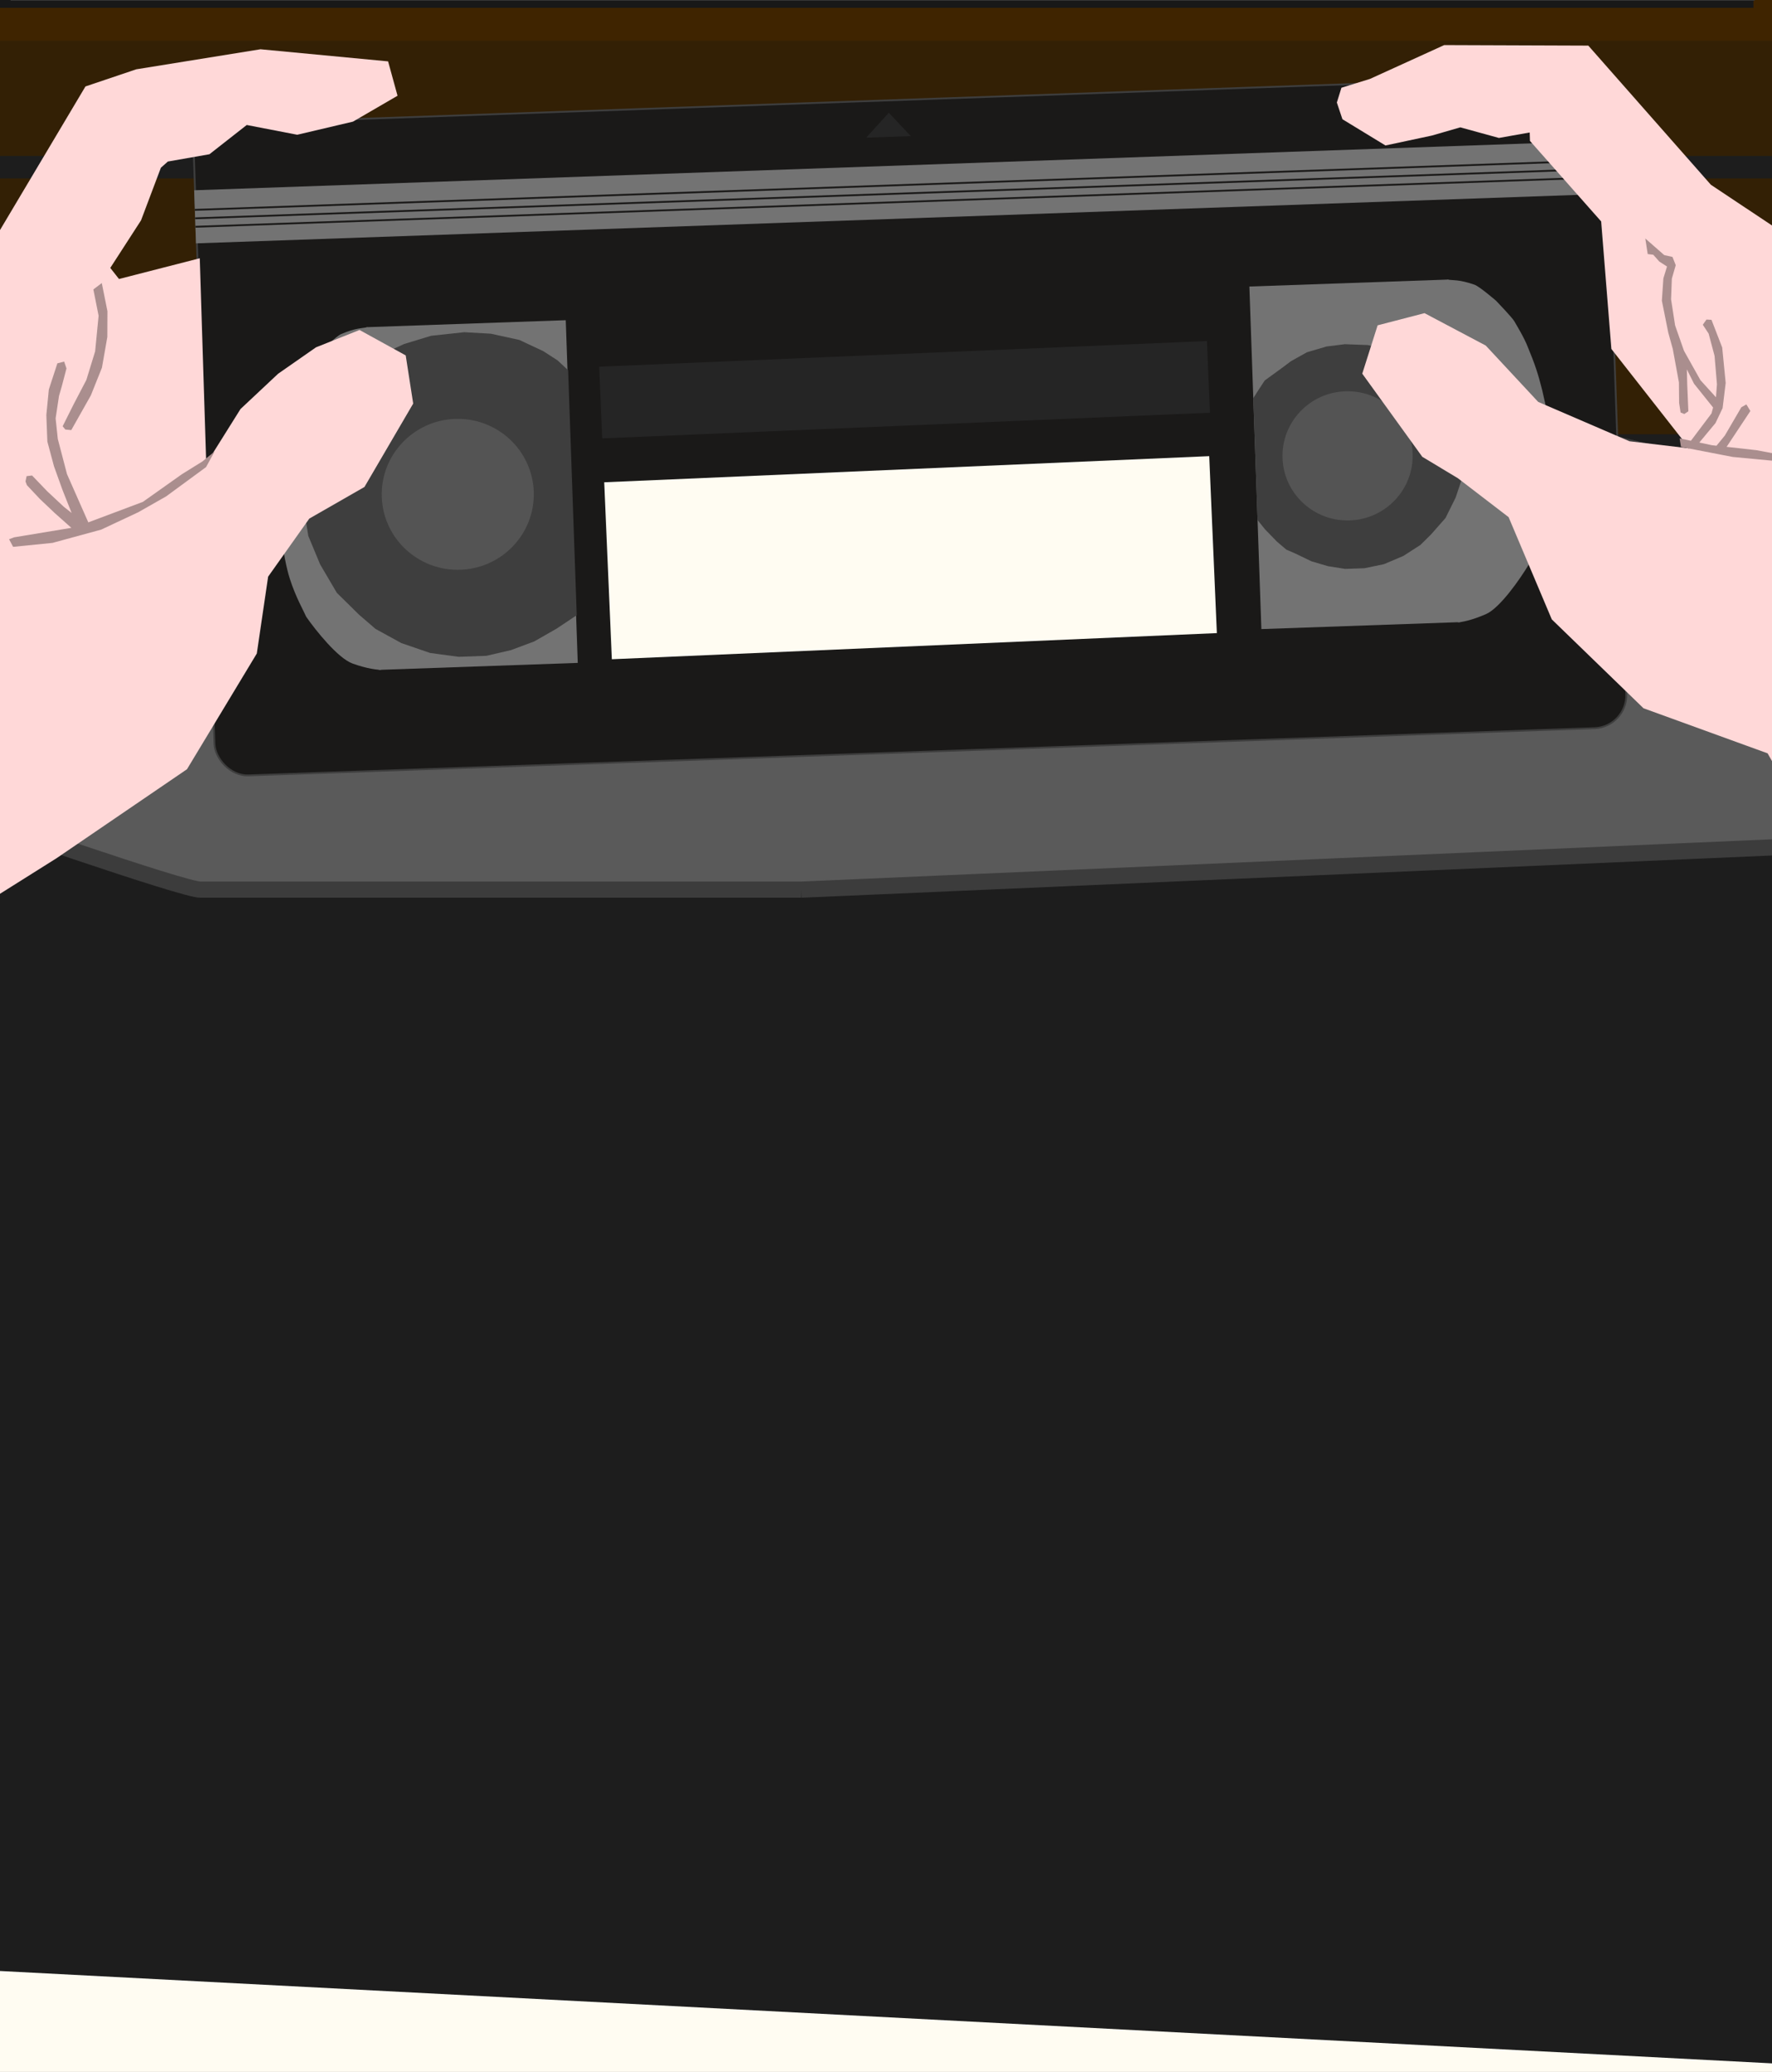
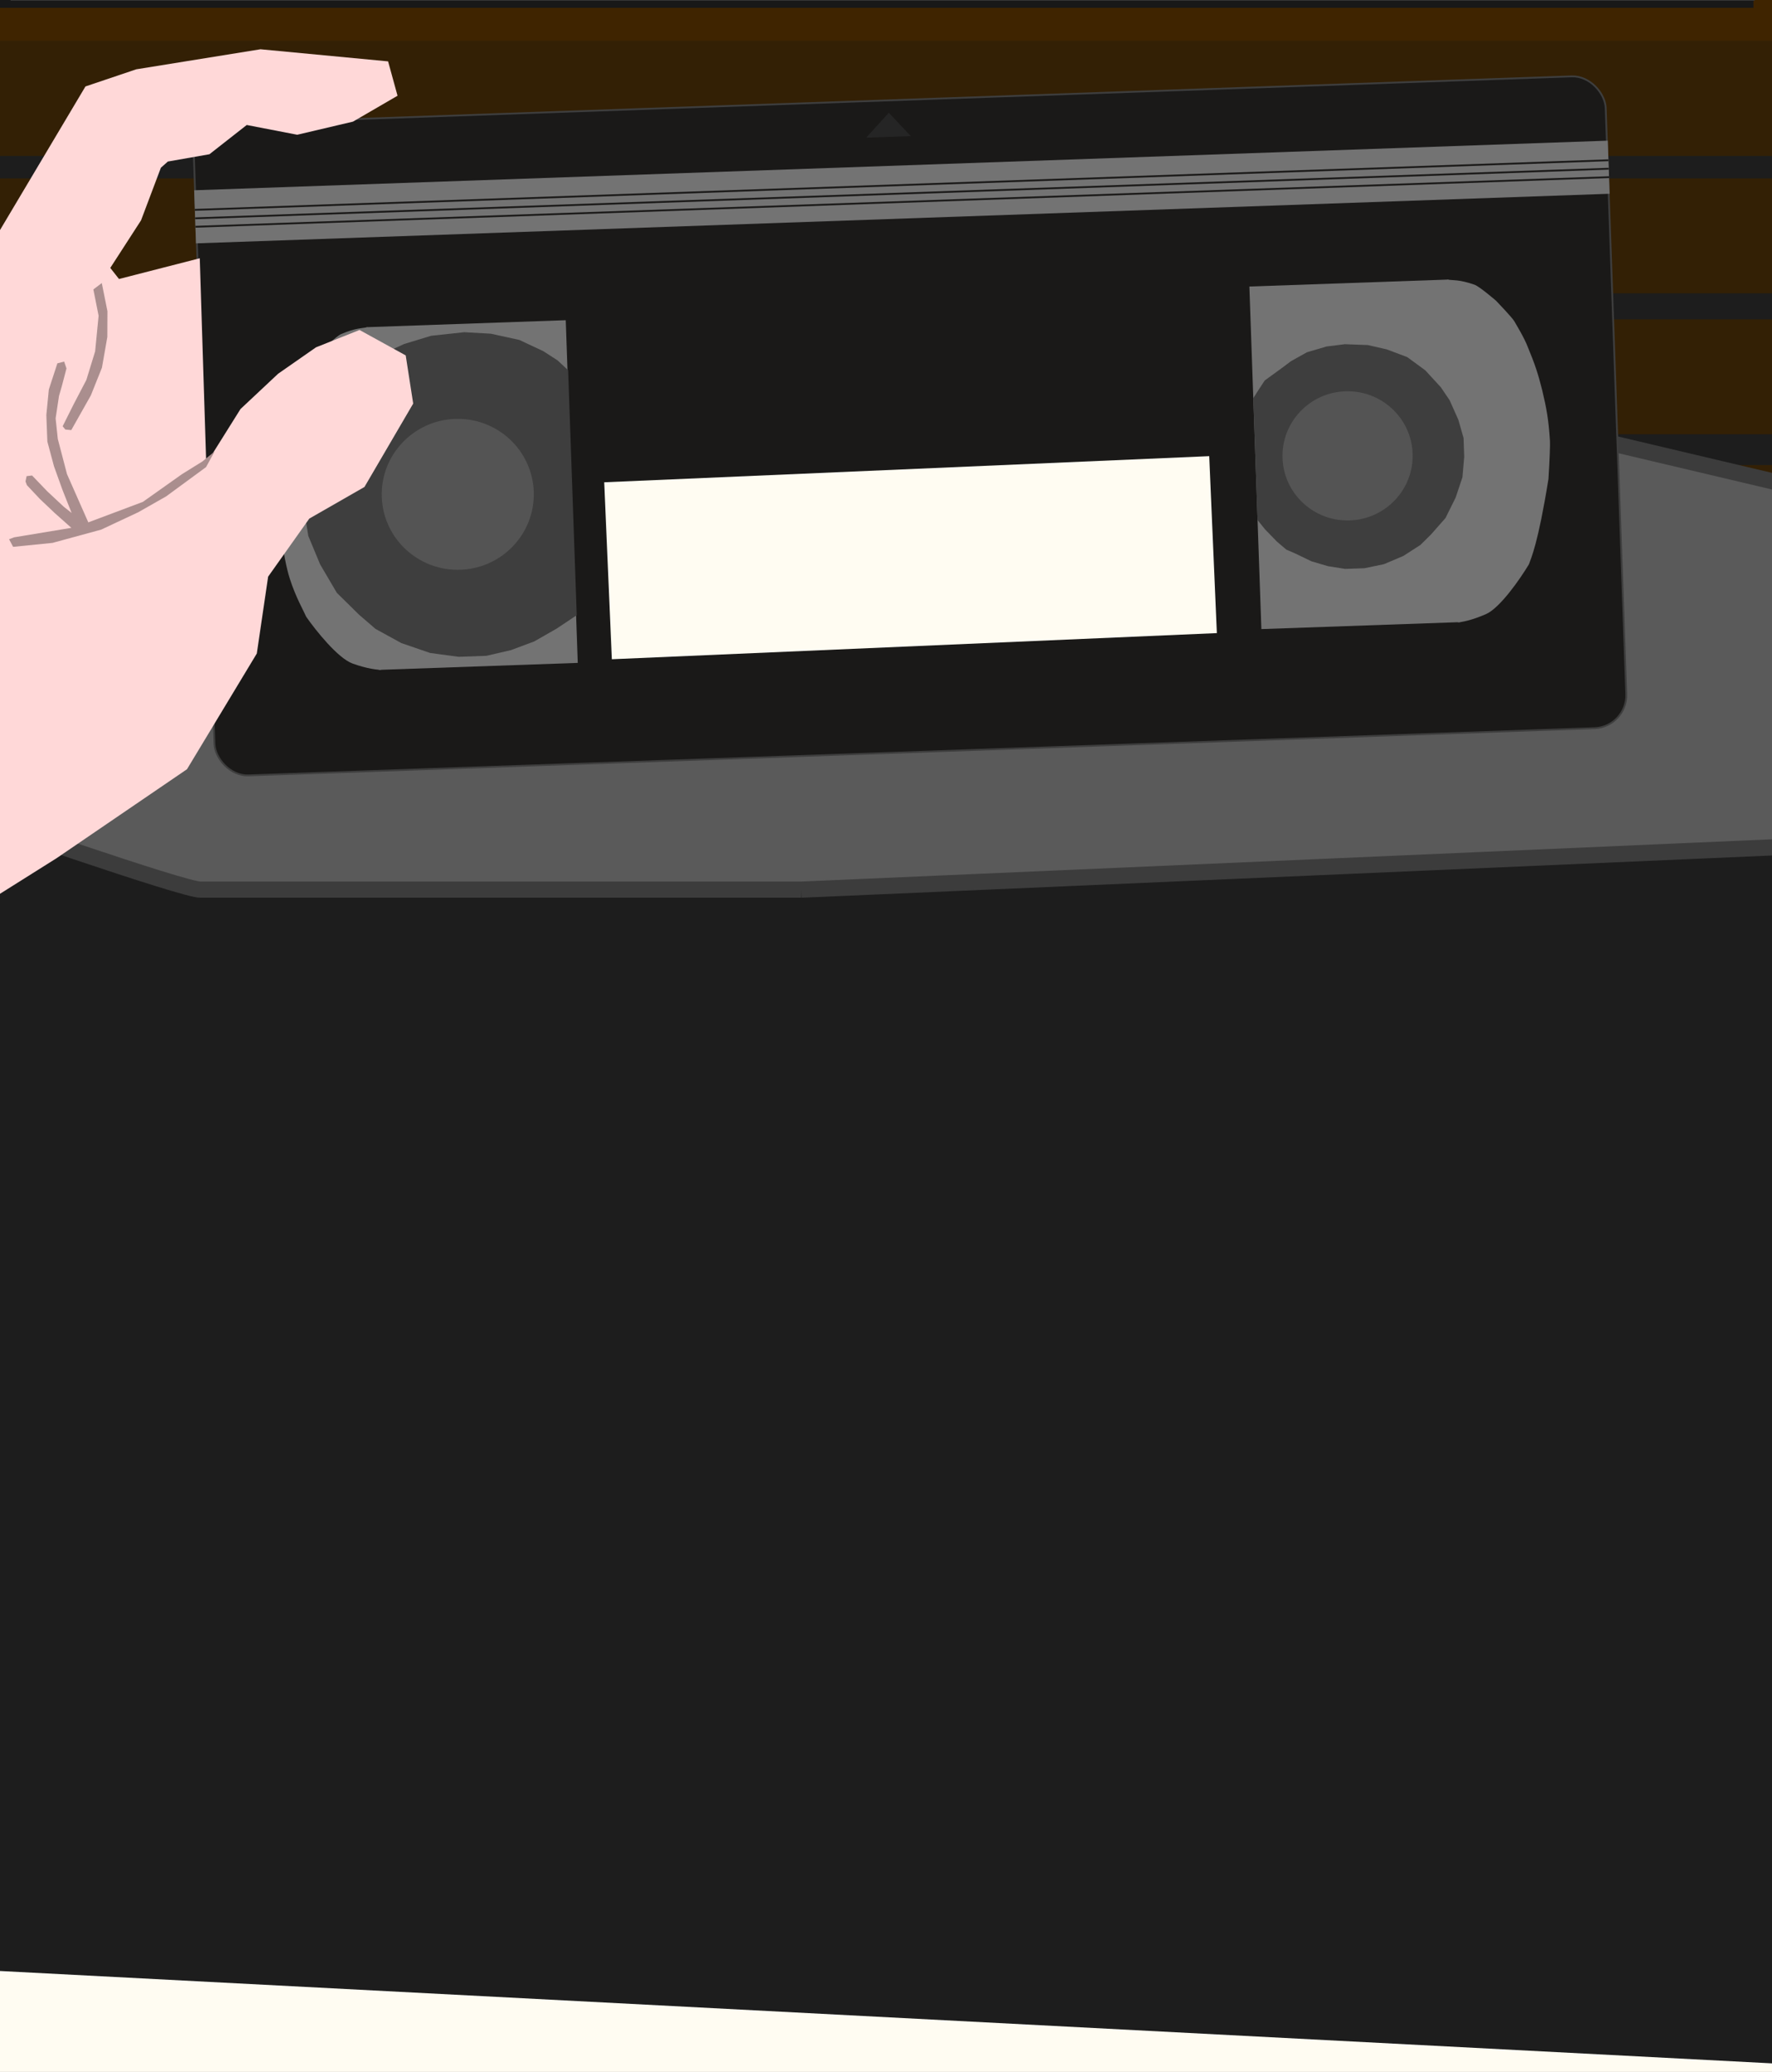
<svg xmlns="http://www.w3.org/2000/svg" width="320" height="374" viewBox="0 0 320 374" fill="none">
  <rect x="0" y="0" width="320" height="374" fill="#808080" stroke="none" />
  <g clip-path="url(#clip0_485_39640)">
    <rect width="320" height="374" fill="#FFFCF2" />
    <path d="M-333.566 -16.119H556.104V384.76L-333.566 338.403V-16.119Z" fill="#1D1D1D" />
    <rect x="-131.094" y="-27.664" width="572.182" height="35.066" fill="#3F2400" />
    <rect x="-131.094" y="32.205" width="572.182" height="20.741" fill="#332005" />
    <rect x="-134.299" y="57.65" width="572.182" height="20.741" fill="#332005" />
    <rect x="-134.299" y="83.949" width="572.182" height="20.741" fill="#332005" />
    <rect x="-131.094" y="7.402" width="572.182" height="20.741" fill="#332005" />
    <path d="M-0.232 -47.336L2.547 -48.94L314.724 -47.336L316.649 -22.96V1.415H-0.232V-47.336Z" fill="#181818" />
    <rect x="1.906" y="-48.619" width="314.957" height="48.751" fill="#373737" />
    <path d="M-19.674 102.085C-17.12 99.891 67.246 80.755 109.11 71.461L280.618 77.555L364.469 97.362L381.411 116.407V130.576L333.777 152.363L144.713 160.591H36.186C33.141 160.591 -2.323 148.301 -19.674 142.155V102.085Z" fill="#5A5A5A" />
    <path d="M144.713 160.591L333.777 152.363L381.411 130.576V116.407L364.469 97.362L280.618 77.555L109.11 71.461C67.246 80.755 -17.12 99.891 -19.674 102.085V142.155C-2.323 148.301 33.141 160.591 36.186 160.591M144.713 160.591C109.806 160.591 39.23 160.591 36.186 160.591M144.713 160.591H36.186" stroke="#3C3C3C" stroke-width="2.922" />
    <rect x="34.808" y="22.521" width="255.112" height="117.729" rx="5.939" transform="rotate(-2.009 34.808 22.521)" fill="#1A1918" stroke="#3E3E3E" stroke-width="0.327" />
    <rect x="66.227" y="59.06" width="35.962" height="61.898" transform="rotate(-2.009 66.227 59.06)" fill="#737373" />
    <path d="M63.669 119.777C66.32 120.731 68.217 120.926 68.834 120.904L71.998 86.772L66.334 59.056C65.362 59.308 64.376 59.124 61.583 60.313C60.686 60.694 57.878 63.496 57.878 63.496C57.878 63.496 55.157 66.754 54.853 67.419C54.55 68.084 53.297 70.423 52.734 72.291C51.713 75.358 51.262 77.071 50.721 80.104C50.15 83.554 49.932 85.558 49.956 89.399C49.96 89.982 50.234 92.77 50.71 96.242C51.186 99.715 51.699 102.475 52.339 104.472C53.416 107.837 54.829 110.237 55.304 111.347C56.988 113.76 61.019 118.823 63.669 119.777Z" fill="#737373" />
    <rect width="35.962" height="61.898" transform="matrix(-0.999 0.035 0.035 0.999 261.547 50.463)" fill="#737373" />
-     <path d="M268.351 110.852C265.774 111.989 263.895 112.317 263.278 112.338L257.73 78.512L261.437 50.467C262.425 50.65 263.395 50.398 266.265 51.388C267.186 51.706 270.184 54.303 270.184 54.303C270.184 54.303 273.126 57.362 273.476 58.005C273.826 58.646 275.239 60.892 275.931 62.716C277.165 65.704 277.735 67.382 278.487 70.369C279.299 73.77 279.656 75.754 279.901 79.588C279.939 80.17 279.861 82.969 279.629 86.467C279.397 89.964 279.079 92.753 278.581 94.791C277.742 98.222 276.501 100.716 276.105 101.857C274.594 104.381 270.928 109.715 268.351 110.852Z" fill="#737373" />
-     <rect x="108.205" y="66.193" width="109.848" height="12.951" transform="rotate(-2.417 108.205 66.193)" fill="#252525" />
+     <path d="M268.351 110.852C265.774 111.989 263.895 112.317 263.278 112.338L257.73 78.512L261.437 50.467C262.425 50.65 263.395 50.398 266.265 51.388C267.186 51.706 270.184 54.303 270.184 54.303C270.184 54.303 273.126 57.362 273.476 58.005C273.826 58.646 275.239 60.892 275.931 62.716C277.165 65.704 277.735 67.382 278.487 70.369C279.299 73.77 279.656 75.754 279.901 79.588C279.939 80.17 279.861 82.969 279.629 86.467C277.742 98.222 276.501 100.716 276.105 101.857C274.594 104.381 270.928 109.715 268.351 110.852Z" fill="#737373" />
    <rect x="109.113" y="87.057" width="109.359" height="31.972" transform="rotate(-2.472 109.113 87.057)" fill="#FFFCF2" />
    <path d="M102.599 66.833L104.15 111.05L100.527 113.467L96.465 115.79L92.267 117.355L87.833 118.383L82.823 118.559L77.674 117.867L72.486 116.086L67.816 113.524L64.893 111.01L60.827 107.009L57.812 101.88L55.668 96.722L54.828 91.408L54.656 86.507L55.686 81.673L57.575 76.482L59.631 72.92L63.392 68.209L67.84 64.454L72.991 62.093L77.846 60.614L83.82 59.968L88.628 60.236L93.792 61.363L98.116 63.392L100.682 65.047L102.599 66.833Z" fill="#3E3E3E" />
    <path d="M231.451 66.459L228.391 68.681L227.253 70.42L226.322 71.871L227.094 93.87L228.462 95.567L230.612 97.781L232.298 99.213L233.909 99.912L236.829 101.32L239.806 102.198L242.92 102.693L246.391 102.571L249.915 101.843L253.414 100.36L256.516 98.363L258.414 96.484L261.03 93.522L262.864 89.831L264.095 86.162L264.418 82.45L264.299 79.055L263.353 75.764L261.795 72.269L260.201 69.907L257.374 66.834L254.118 64.455L250.444 63.073L247.017 62.287L242.857 62.131L239.548 62.549L236.034 63.579L233.144 65.191L231.451 66.459Z" fill="#3E3E3E" />
    <ellipse cx="82.667" cy="89.232" rx="13.731" ry="13.622" transform="rotate(-2.009 82.667 89.232)" fill="#545454" />
    <ellipse cx="243.353" cy="82.286" rx="11.754" ry="11.66" transform="rotate(-2.009 243.353 82.286)" fill="#545454" />
    <rect x="35.059" y="34.346" width="255.439" height="9.59" transform="rotate(-2.009 35.059 34.346)" fill="#737373" />
    <line x1="35.186" y1="37.883" x2="290.468" y2="28.928" stroke="#1A1918" stroke-width="0.327" />
    <line x1="35.236" y1="39.409" x2="290.519" y2="30.453" stroke="#1A1918" stroke-width="0.327" />
    <line x1="35.291" y1="40.933" x2="290.573" y2="31.978" stroke="#1A1918" stroke-width="0.327" />
    <path d="M160.513 20.348L156.418 24.853L164.478 24.571L160.513 20.348Z" fill="#252525" />
    <path d="M10.22 154.912L-34.559 183.061L-38.793 141.139L-27.525 110.583L-19.422 76.782L-16.655 58.466L-1.778 44.515L15.432 15.605L24.611 12.511L47.041 8.893L70.084 11.079L71.79 17.282L63.739 21.957L53.675 24.324L44.559 22.562L37.822 27.843L30.313 29.159L29.054 30.277L25.47 39.774L19.916 48.362L21.489 50.362L36.075 46.62L36.576 62.532L36.745 67.89L37.243 83.708L43.433 73.832L50.221 67.466L57.06 62.699L64.924 59.564L73.266 64.155L74.618 72.85L65.816 87.904L55.857 93.611L48.421 104.092L46.377 117.963L33.768 138.854L10.22 154.912Z" fill="#FFD8D8" />
-     <path d="M330.293 155.556L347.276 170.914L365.068 134.54L347.276 94.549L323.393 42.959L308.963 33.352L286.828 8.234L260.807 8.138L247.381 14.253L242.247 15.837L241.416 18.506L242.426 21.523L250.198 26.259L258.577 24.47L263.714 22.987L270.685 24.902L276.244 23.914L276.292 25.437L289.149 39.972L290.992 62.985L305.075 80.938L294.261 79.652L277.776 72.549L268.309 62.378L257.249 56.527L248.781 58.725L246.007 67.451L256.846 82.457L263.269 86.32L272.435 93.349L280.232 111.804L296.796 127.849L319.208 135.985L330.293 155.556Z" fill="#FFD8D8" />
    <path d="M25.799 90.595L32.865 85.589L36.531 83.313L38.75 81.503L37.213 84.314L30.012 89.597L24.967 92.463L18.27 95.602L9.48 97.996L2.37 98.712L1.637 97.34L2.537 96.995L12.886 95.281L9.895 92.62L7.218 90.085L4.862 87.581L4.603 86.906L4.804 85.95L5.791 85.83L8.544 88.698L11.523 91.479L12.931 92.591L11.279 88.422L9.745 84.157L8.553 79.708L8.369 74.924L8.819 70.31L10.362 65.586L11.584 65.272L12.006 66.504L11.145 69.778L10.656 71.464L10.044 75.52L10.44 79.242L12.098 85.578L15.947 94.293L25.799 90.595Z" fill="#AA8E8E" />
    <path d="M11.798 77.533L11.314 76.944L13.331 72.916L15.594 68.587L17.179 63.434L17.806 56.996L16.861 52.246L18.381 51.094L19.402 56.176L19.382 60.832L18.41 66.37L16.406 71.374L12.871 77.637L11.798 77.533Z" fill="#AA8E8E" />
-     <path d="M303.557 80.674L303.319 79.132L305.358 79.563L309.078 74.623L309.362 73.558L305.919 69.262L304.624 66.677L304.693 69.451L304.896 74.247L304.164 74.732L303.495 74.464L303.229 72.741L303.194 69.033L302.081 62.985L301.269 60.047L300.111 54.285L300.385 50.251L301.04 48.108L299.646 47.209L298.56 45.984L297.555 45.861L297.121 43.05L300.543 46.049L302.028 46.377L302.616 47.864L301.915 50.293L301.774 54.028L302.502 58.743L304.106 63.322L307.075 68.62L309.884 71.714L310.06 69.366L309.626 64.234L308.558 60.222L307.504 58.621L308.166 57.683L309.07 57.729L311.006 62.721L311.636 69.122L311.082 73.664L309.796 76.369L306.873 79.883L309.158 80.366L309.979 80.458L311.487 78.614L314.465 73.513L315.373 73.001L316.094 74.19L311.803 80.661L317.186 81.262L321.525 82.077L322.016 82.93L320.352 83.187L312.891 82.482L303.557 80.674Z" fill="#AA8E8E" />
  </g>
  <defs>
    <clipPath id="clip0_485_39640">
      <rect width="320" height="374" fill="white" />
    </clipPath>
  </defs>
</svg>